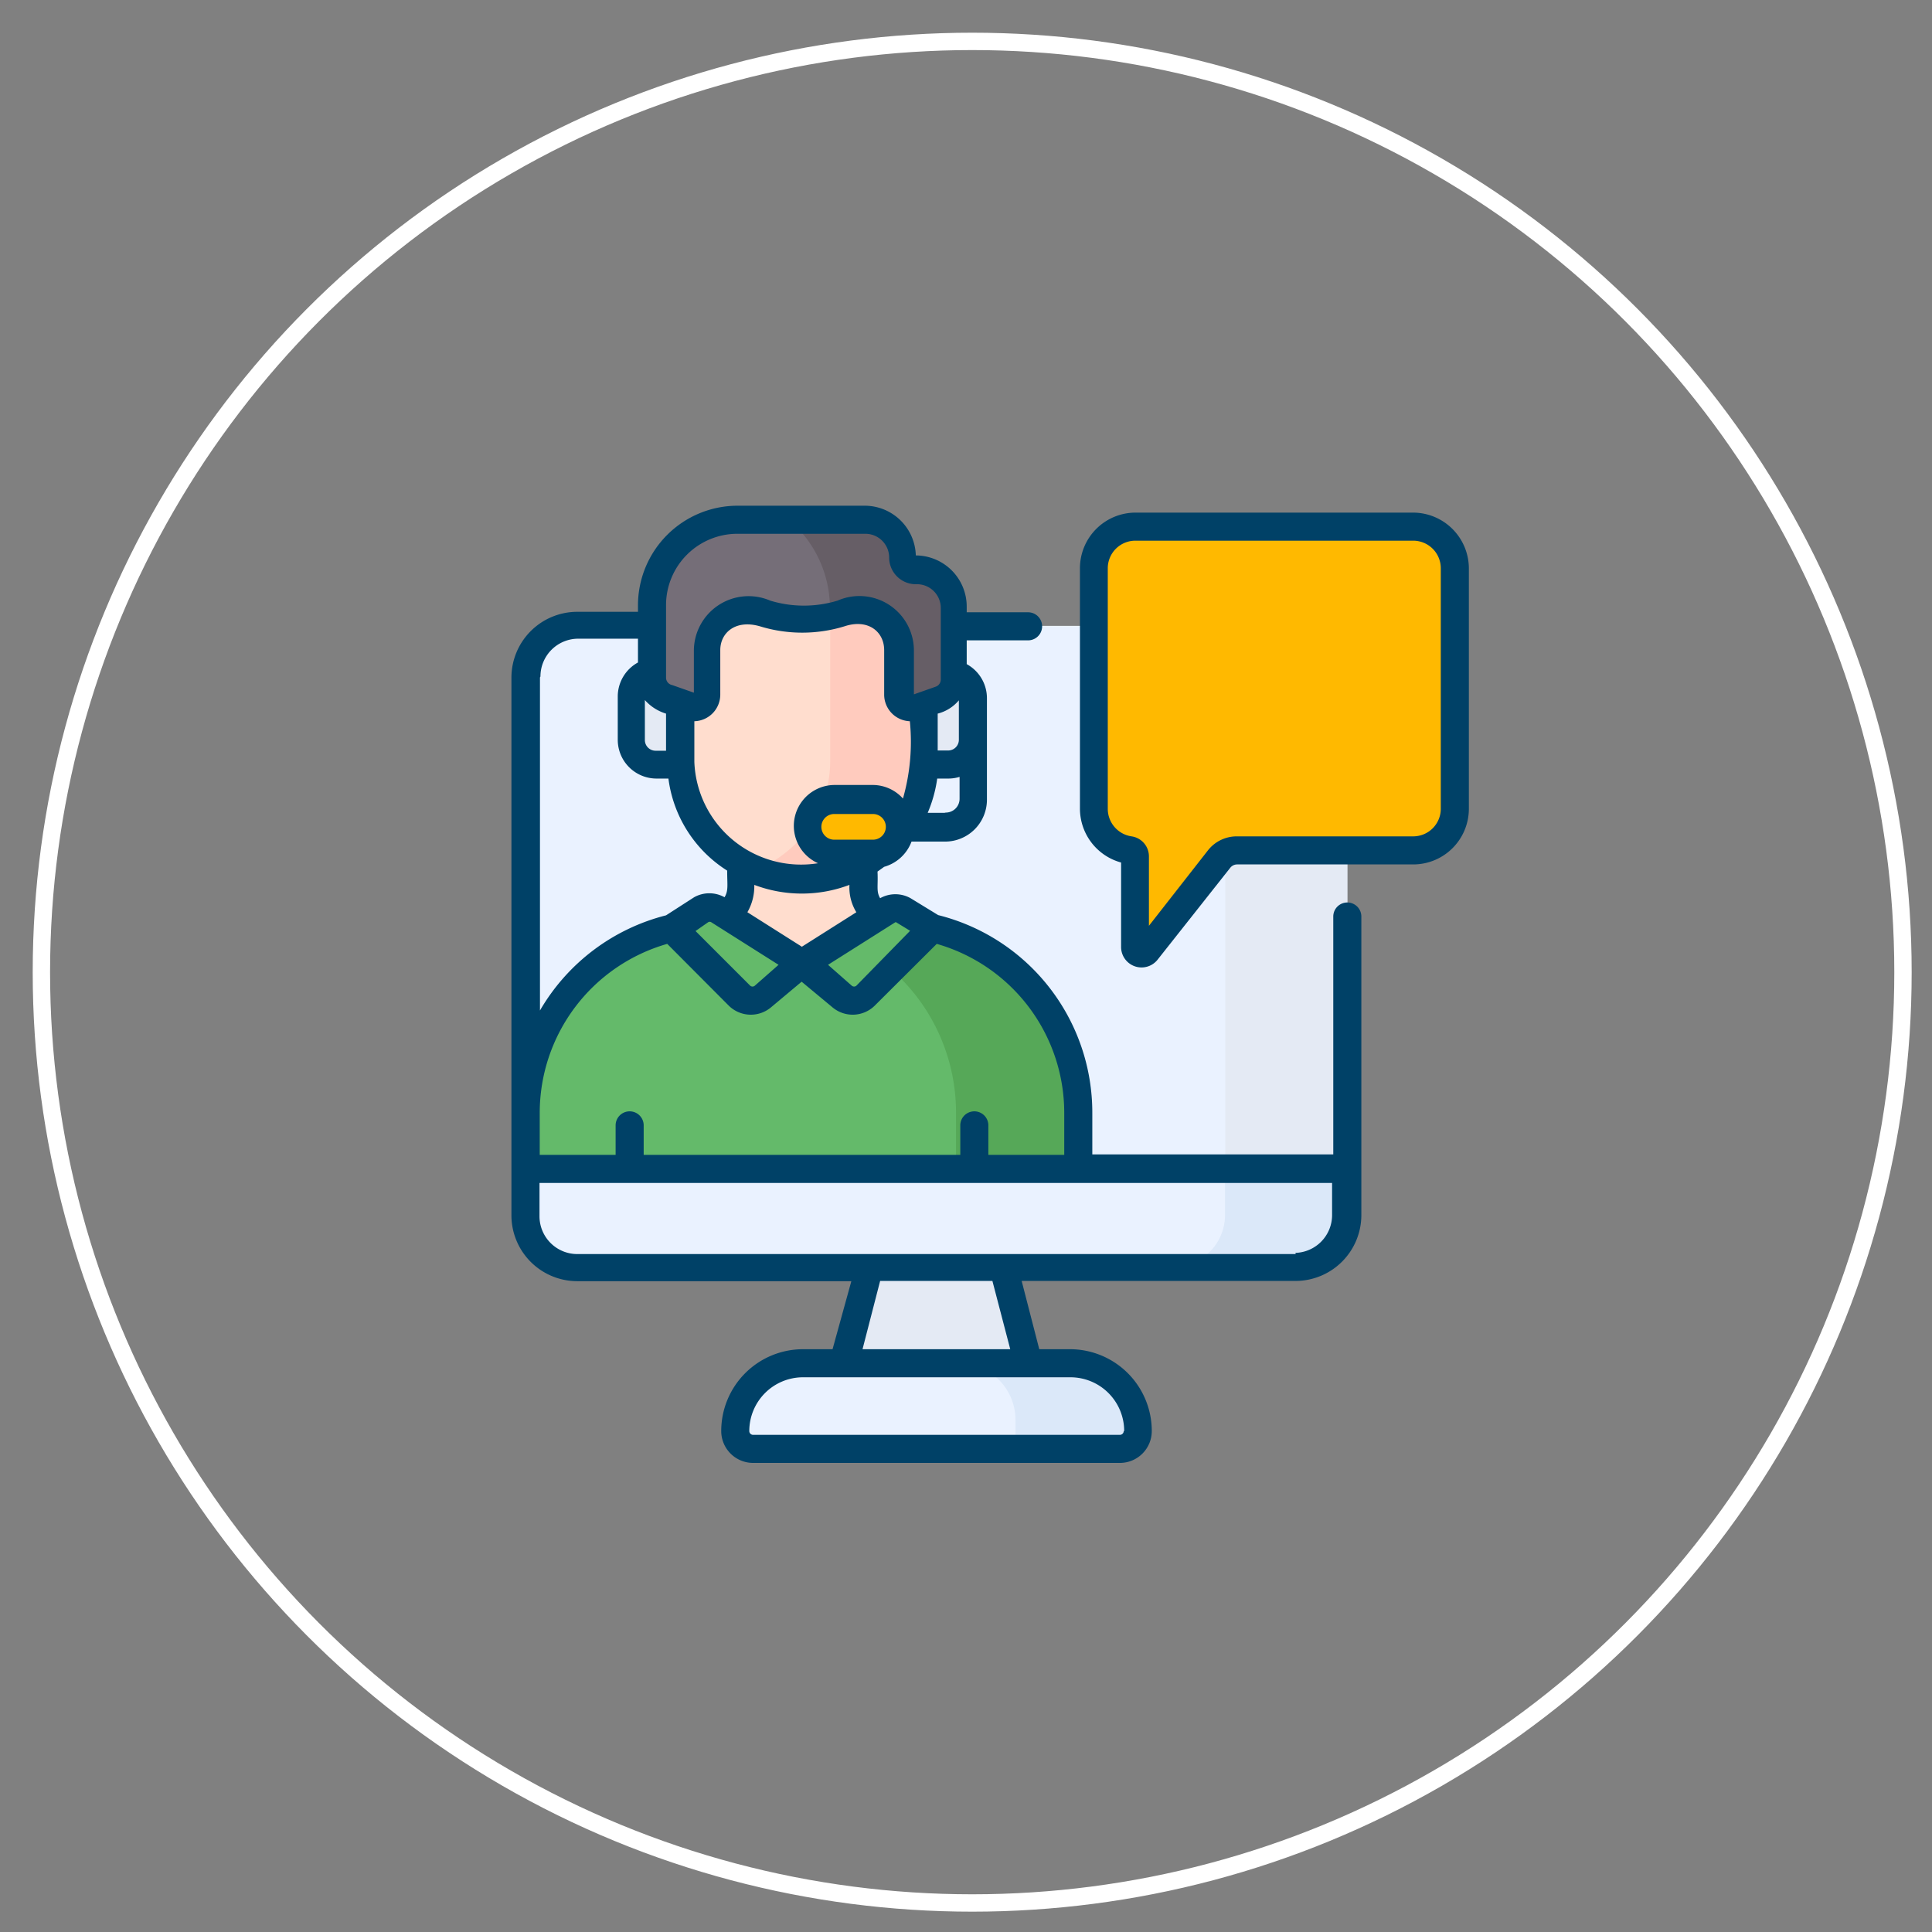
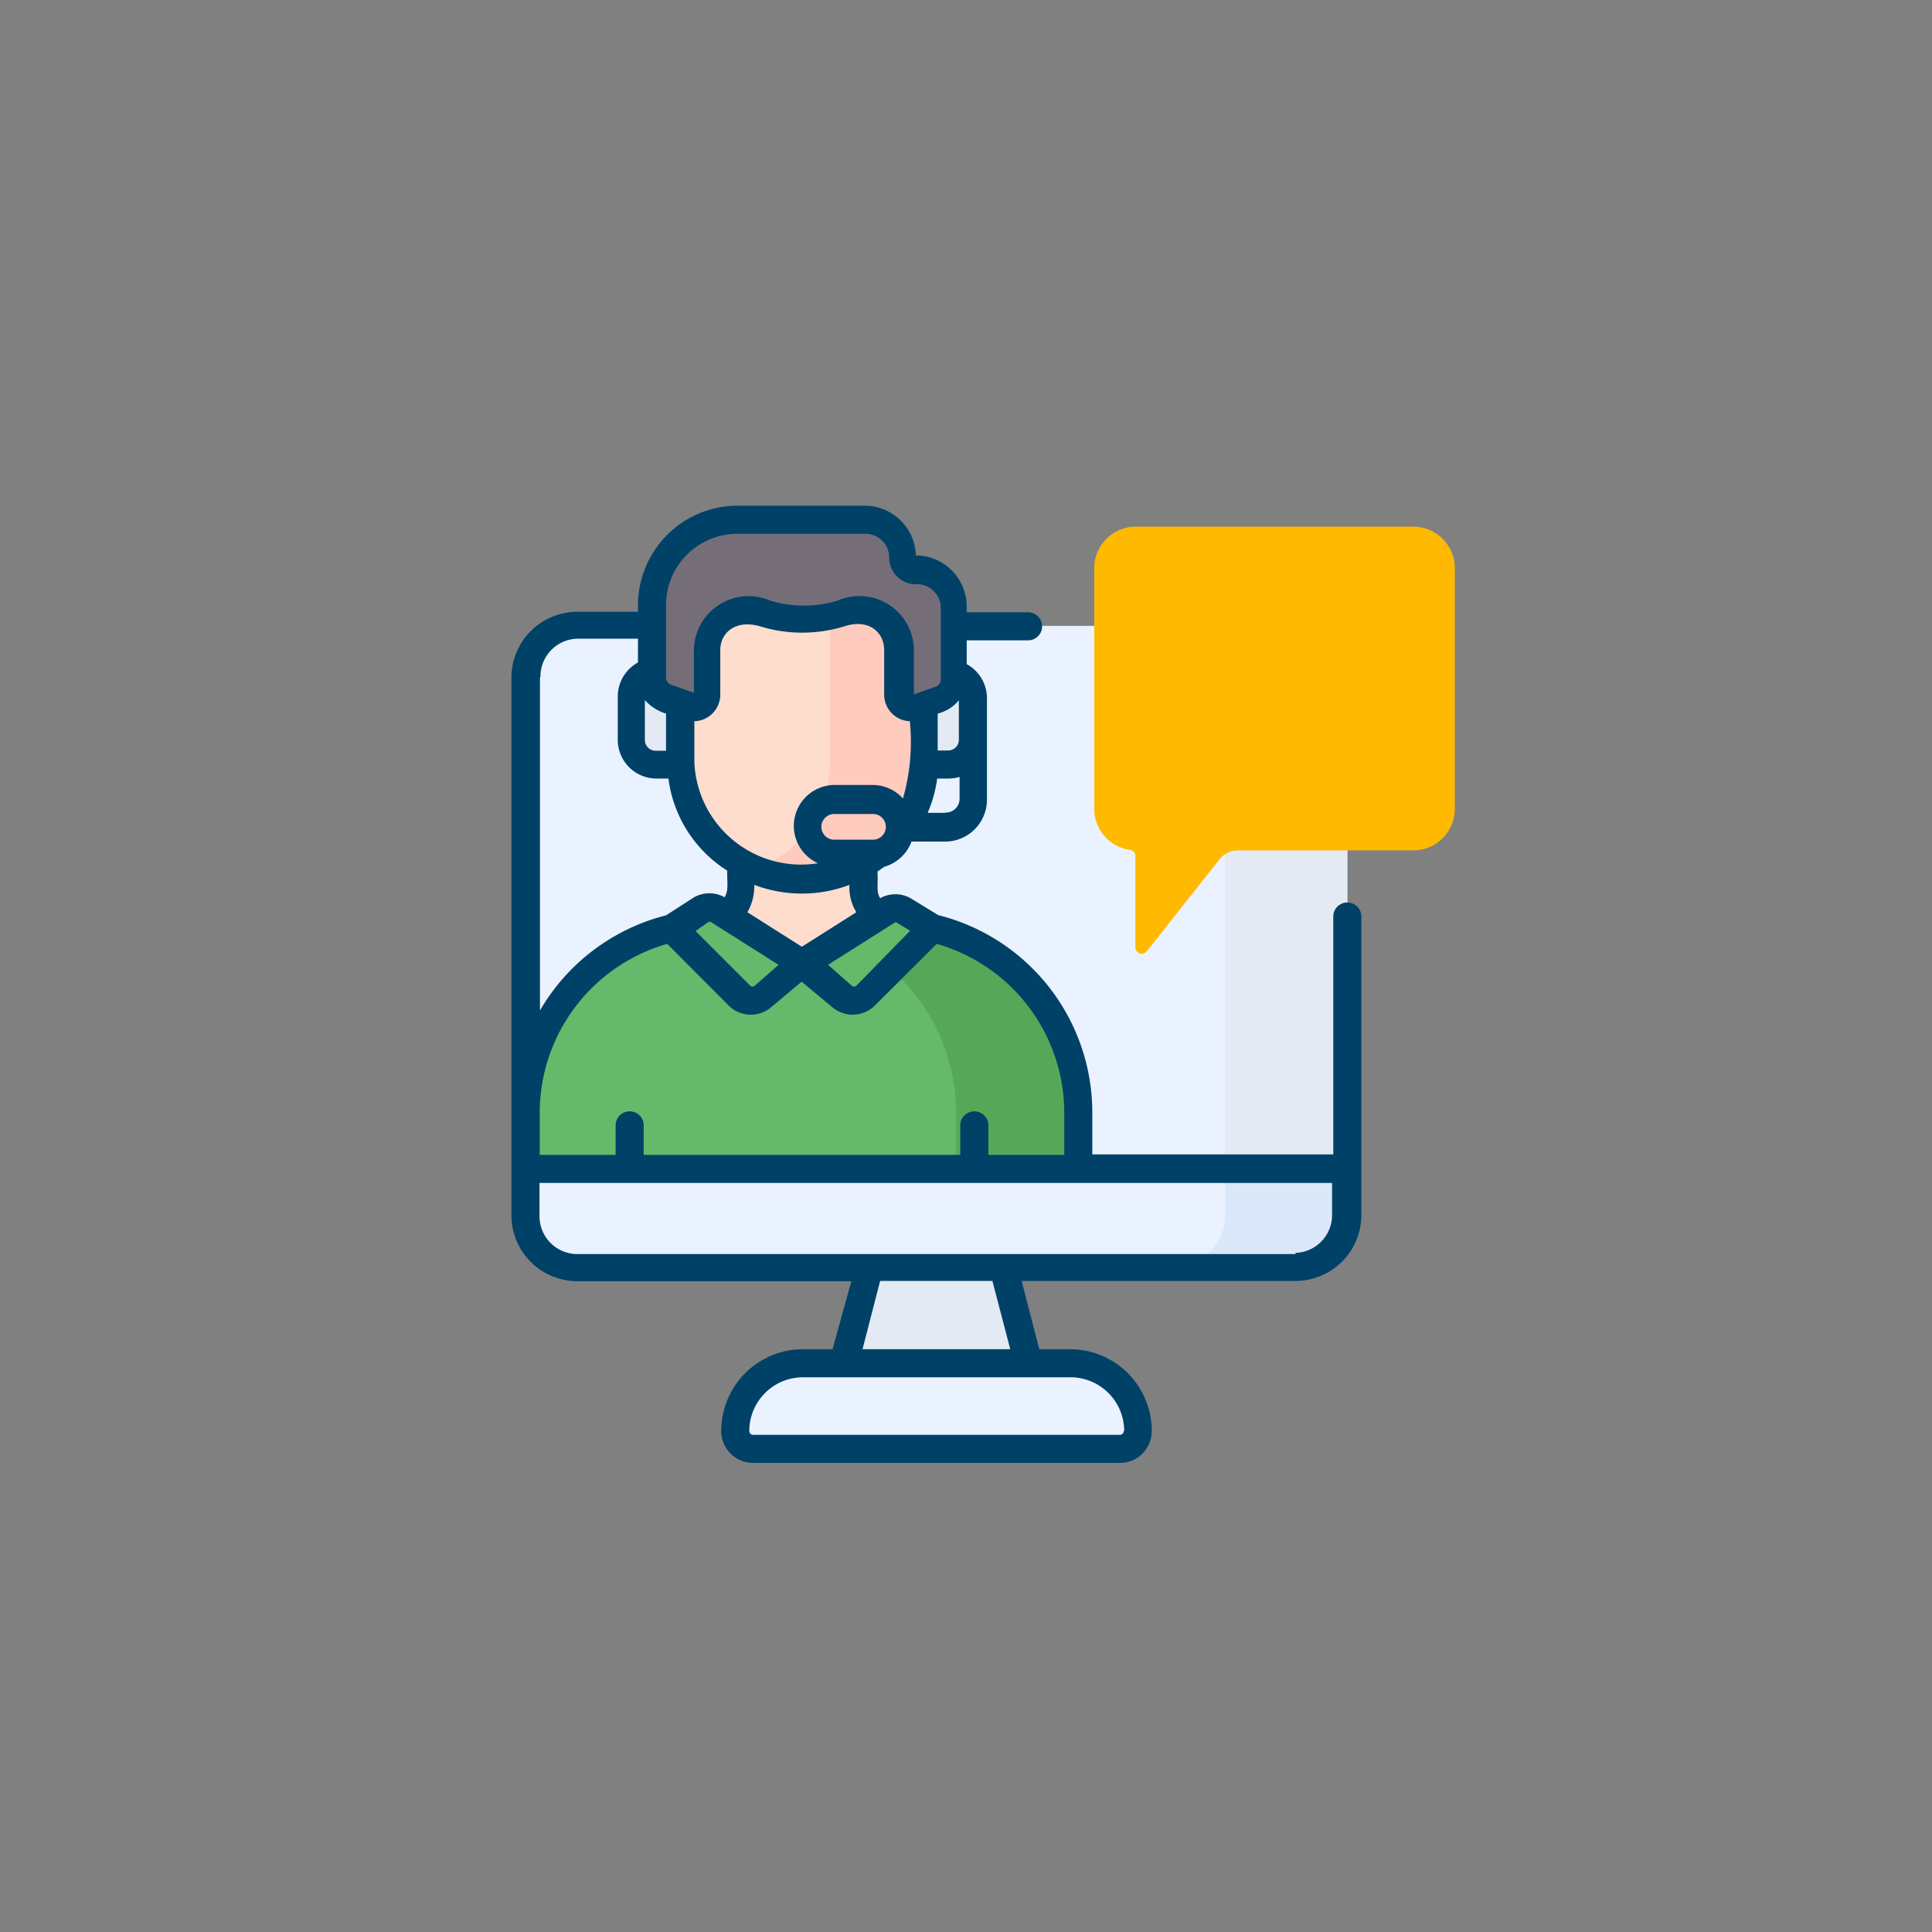
<svg xmlns="http://www.w3.org/2000/svg" id="Layer_1" data-name="Layer 1" width="81.22" height="81.22" viewBox="0 0 81.22 81.22">
  <rect x="0" y="0" width="81.22" height="81.22" fill="#808080" stroke="none" />
  <defs>
    <style>.cls-1{fill:none;stroke:#fff;stroke-miterlimit:10;stroke-width:0.73px;}.cls-2{fill:#e4eaf4;}.cls-3{fill:#eaf2ff;}.cls-4{fill:#dbe8f9;}.cls-5{fill:#ffb900;}.cls-6{fill:#ffddce;}.cls-7{fill:#64ba6a;}.cls-8{fill:#56a858;}.cls-9{fill:#ffcbbe;}.cls-10{fill:#756e78;}.cls-11{fill:#665e66;}.cls-12{fill:#004167;}</style>
  </defs>
  <title>online-course-creator</title>
  <g id="Layer_2" data-name="Layer 2">
    <g id="Layer_1-2" data-name="Layer 1-2">
-       <circle class="cls-1" cx="40.87" cy="40.87" r="39.13" />
-     </g>
+       </g>
  </g>
  <path class="cls-2" d="M43.7,59.11H35l2-7.52h4.77Z" />
  <path class="cls-3" d="M47.08,60.91H31.66a.75.75,0,0,1-.75-.75,2.85,2.85,0,0,1,2.85-2.85H45a2.85,2.85,0,0,1,2.85,2.85.75.75,0,0,1-.75.75Z" />
-   <path class="cls-4" d="M45,57.31H40.31a2.38,2.38,0,0,1,2.38,2.38v1.22h4.38a.75.75,0,0,0,.75-.75A2.85,2.85,0,0,0,45,57.31Z" />
  <path class="cls-3" d="M54.46,53.26H24.27a2.18,2.18,0,0,1-2.18-2.18V28.49a2.18,2.18,0,0,1,2.18-2.18H54.46a2.18,2.18,0,0,1,2.18,2.18v22.6A2.18,2.18,0,0,1,54.46,53.26Z" />
  <path class="cls-2" d="M38.13,28.27v3.87h1.73a1,1,0,0,0,1-1V29.32a1,1,0,0,0-1-1Z" />
-   <path class="cls-2" d="M29.3,28.27v3.87H27.56a1,1,0,0,1-1-1V29.32a1,1,0,0,1,1-1Z" />
+   <path class="cls-2" d="M29.3,28.27v3.87H27.56a1,1,0,0,1-1-1V29.32Z" />
  <path class="cls-3" d="M22.1,49.14v1.94a2.18,2.18,0,0,0,2.18,2.18H54.46a2.18,2.18,0,0,0,2.18-2.18V49.14Z" />
  <path class="cls-2" d="M54.46,26.31H49.33a2.18,2.18,0,0,1,2.18,2.18v22.6a2.18,2.18,0,0,1-2.18,2.18h5.13a2.18,2.18,0,0,0,2.18-2.18V28.49A2.18,2.18,0,0,0,54.46,26.31Z" />
  <path class="cls-4" d="M51.5,49.14v1.94a2.18,2.18,0,0,1-2.18,2.18h5.13a2.18,2.18,0,0,0,2.18-2.18V49.14Z" />
  <path class="cls-5" d="M59.41,22.14H47.74A1.75,1.75,0,0,0,46,23.89V34a1.75,1.75,0,0,0,1.5,1.73.26.26,0,0,1,.23.26v3.83a.27.27,0,0,0,.48.17l3.06-3.87a1,1,0,0,1,.76-.37h7.4A1.75,1.75,0,0,0,61.16,34V23.89A1.75,1.75,0,0,0,59.41,22.14Z" />
  <path class="cls-6" d="M36.3,37.34V33.62H31.12v3.72a1.35,1.35,0,0,1-1.05,1.32,3.33,3.33,0,0,0,3.64,3.06,3.61,3.61,0,0,0,3.86-3l-.17,0a1.36,1.36,0,0,1-1.1-1.33Z" />
  <path class="cls-7" d="M45.33,49.14V46.8a8,8,0,0,0-6.49-7.86l-1.26-.24c-.93,1-3.73,1.8-3.73,1.8s-2.84-.82-3.77-1.84h0l-1.44.28A8,8,0,0,0,22.1,46.8v2.34H45.33Z" />
  <path class="cls-8" d="M38.84,38.94l-1.26-.24a5.39,5.39,0,0,1-1.64,1,8,8,0,0,1,4.25,7.07v2.34h5.13V46.8a8,8,0,0,0-6.49-7.86Z" />
  <path class="cls-6" d="M38.82,27.72a5.12,5.12,0,0,0-10.24,0v1l0,3.33a4.85,4.85,0,0,0,1.63,3.55,5.2,5.2,0,0,0,7,0A4.85,4.85,0,0,0,38.84,32Z" />
  <path class="cls-9" d="M38.83,29.12V27.72a5.05,5.05,0,0,0-4.85-5,4.89,4.89,0,0,1,.92,2.88l0,6.44a4.85,4.85,0,0,1-1.6,3.57,5.6,5.6,0,0,1-1.56,1,5.25,5.25,0,0,0,2,.4,5.33,5.33,0,0,0,3.5-1.37A4.85,4.85,0,0,0,38.84,32Z" />
  <path class="cls-10" d="M38.49,23.94h-.05a.53.53,0,0,1-.53-.53,1.56,1.56,0,0,0-1.56-1.56H31a3.59,3.59,0,0,0-3.59,3.59V28.5a.91.91,0,0,0,.61.86l1,.34a.53.53,0,0,0,.7-.5V27.34a1.63,1.63,0,0,1,1.62-1.65h0a2.59,2.59,0,0,1,.81.12,4.57,4.57,0,0,0,1.42.24h.36a4.58,4.58,0,0,0,1.42-.24,2.59,2.59,0,0,1,.81-.12h0a1.63,1.63,0,0,1,1.62,1.65V29.2a.53.53,0,0,0,.7.5l1-.34a.91.91,0,0,0,.61-.86v-3a1.56,1.56,0,0,0-1.56-1.56Z" />
-   <path class="cls-11" d="M38.49,23.94h-.05a.53.53,0,0,1-.53-.53,1.56,1.56,0,0,0-1.56-1.56H33.16a4.88,4.88,0,0,1,1.73,3.75v.33l.42-.12a2.59,2.59,0,0,1,.81-.12h0a1.63,1.63,0,0,1,1.62,1.65V29.2a.53.53,0,0,0,.7.5l1-.34a.91.91,0,0,0,.61-.86v-3a1.56,1.56,0,0,0-1.56-1.56Z" />
-   <path class="cls-5" d="M36.71,35.89H35.07a1.13,1.13,0,0,1,0-2.26h1.63a1.13,1.13,0,0,1,0,2.26Z" />
  <path class="cls-7" d="M29.45,38.27,28.23,39l2.83,2.84a.74.74,0,0,0,1,0l1.67-1.39L30.2,38.27a.71.71,0,0,0-.75,0Z" />
  <path class="cls-7" d="M38,38.27,39.2,39l-2.83,2.84a.74.74,0,0,1-1,0L33.71,40.5l3.51-2.23a.71.71,0,0,1,.75,0Z" />
  <path class="cls-12" d="M56.64,37.94a.59.59,0,0,0-.59.59v10H45.92V46.8a8.56,8.56,0,0,0-6.48-8.33l-1.16-.71a1.31,1.31,0,0,0-1.28,0c-.17-.29-.08-.5-.11-1.12l.28-.2a1.73,1.73,0,0,0,1.15-1.06h1.41a1.76,1.76,0,0,0,1.76-1.76c0-2.24,0-2.43,0-4.27a1.63,1.63,0,0,0-.85-1.43v-1h2.58a.59.59,0,1,0,0-1.18H40.64V25.5a2.15,2.15,0,0,0-2.14-2.15,2.15,2.15,0,0,0-2.15-2.09H31a4.19,4.19,0,0,0-4.18,4.18v.28H24.27a2.77,2.77,0,0,0-2.77,2.77v22.6a2.77,2.77,0,0,0,2.77,2.77H35.79L35,56.72H33.76a3.44,3.44,0,0,0-3.44,3.44,1.34,1.34,0,0,0,1.34,1.34H47.08a1.34,1.34,0,0,0,1.34-1.34A3.44,3.44,0,0,0,45,56.72H43.69l-.74-2.87H54.46a2.77,2.77,0,0,0,2.77-2.77V38.53a.59.59,0,0,0-.59-.59ZM39.38,39.68a7.39,7.39,0,0,1,5.36,7.12v1.75H41.55V47.31a.59.59,0,1,0-1.18,0v1.24H27.06V47.31a.59.59,0,1,0-1.18,0v1.24H22.69V46.8a7.39,7.39,0,0,1,5.36-7.12l2.59,2.6h0a1.32,1.32,0,0,0,1.77.07l1.29-1.08L35,42.35a1.32,1.32,0,0,0,1.77-.07h0Zm-9.61-.91h0a.12.12,0,0,1,.13,0l2.83,1.79-1,.88a.15.15,0,0,1-.19,0l-2.3-2.3Zm7.9,0h0l.59.36L36,41.44a.15.15,0,0,1-.19,0l-1-.88,2.83-1.79A.12.12,0,0,1,37.66,38.77ZM36,38.35,33.71,39.8l-2.29-1.45a2.19,2.19,0,0,0,.29-1.15,5.66,5.66,0,0,0,4,0A2,2,0,0,0,36,38.35Zm-8.89-8.92A1.94,1.94,0,0,0,28,30v1.56h-.44a.45.45,0,0,1-.45-.45V29.43Zm2.08,2.64V30.32a1.12,1.12,0,0,0,1.09-1.12V27.33c0-.72.63-1.3,1.67-1a6.05,6.05,0,0,0,3.55,0c1-.33,1.67.23,1.67,1V29.2a1.12,1.12,0,0,0,1.08,1.12,8.71,8.71,0,0,1-.29,3.25A1.71,1.71,0,0,0,36.71,33H35.07a1.72,1.72,0,0,0-.68,3.29,4.49,4.49,0,0,1-5.2-4.26Zm11.12-2.64V31.1a.45.45,0,0,1-.45.45h-.44V30A1.72,1.72,0,0,0,40.32,29.43ZM36.71,35.3H35.07a.54.54,0,1,1,0-1.08h1.63a.54.54,0,0,1,0,1.08Zm3-1.13H39a5.63,5.63,0,0,0,.4-1.44h.49a1.63,1.63,0,0,0,.45-.07v.92a.58.58,0,0,1-.58.58ZM28,25.44a3,3,0,0,1,3-3h5.38a1,1,0,0,1,1,1,1.12,1.12,0,0,0,1.12,1.12h.05a1,1,0,0,1,1,1v3a.32.32,0,0,1-.22.31l-.91.32V27.34a2.29,2.29,0,0,0-3.21-2.09,4.87,4.87,0,0,1-2.83,0,2.3,2.3,0,0,0-3.21,2.09v1.78l-.91-.32A.32.32,0,0,1,28,28.5V25.44Zm-5.28,3a1.59,1.59,0,0,1,1.59-1.59h2.51v1a1.63,1.63,0,0,0-.85,1.43V31.1a1.63,1.63,0,0,0,1.63,1.63h.5a5.39,5.39,0,0,0,2.47,3.87c0,.62.06.83-.11,1.12a1.31,1.31,0,0,0-1.28,0L28,38.48a8.56,8.56,0,0,0-5.3,4v-14ZM47.24,60.16a.16.16,0,0,1-.16.16H31.66a.16.16,0,0,1-.16-.16,2.26,2.26,0,0,1,2.26-2.26H45a2.26,2.26,0,0,1,2.26,2.26Zm-4.77-3.44H36.26L37,53.85h4.72Zm12-4H24.27a1.59,1.59,0,0,1-1.59-1.59V49.73H56v1.35A1.59,1.59,0,0,1,54.46,52.67Z" />
-   <path class="cls-12" d="M59.41,21.55H47.74a2.34,2.34,0,0,0-2.34,2.34V34a2.35,2.35,0,0,0,1.73,2.26v3.56a.86.86,0,0,0,1.53.53l3.06-3.87a.37.37,0,0,1,.29-.14h7.4A2.34,2.34,0,0,0,61.75,34V23.89a2.35,2.35,0,0,0-2.34-2.34ZM60.57,34a1.16,1.16,0,0,1-1.16,1.16H52a1.54,1.54,0,0,0-1.22.59L48.3,38.92V36a.85.85,0,0,0-.73-.84,1.17,1.17,0,0,1-1-1.15V23.89a1.16,1.16,0,0,1,1.16-1.16H59.41a1.16,1.16,0,0,1,1.16,1.16V34Z" />
</svg>